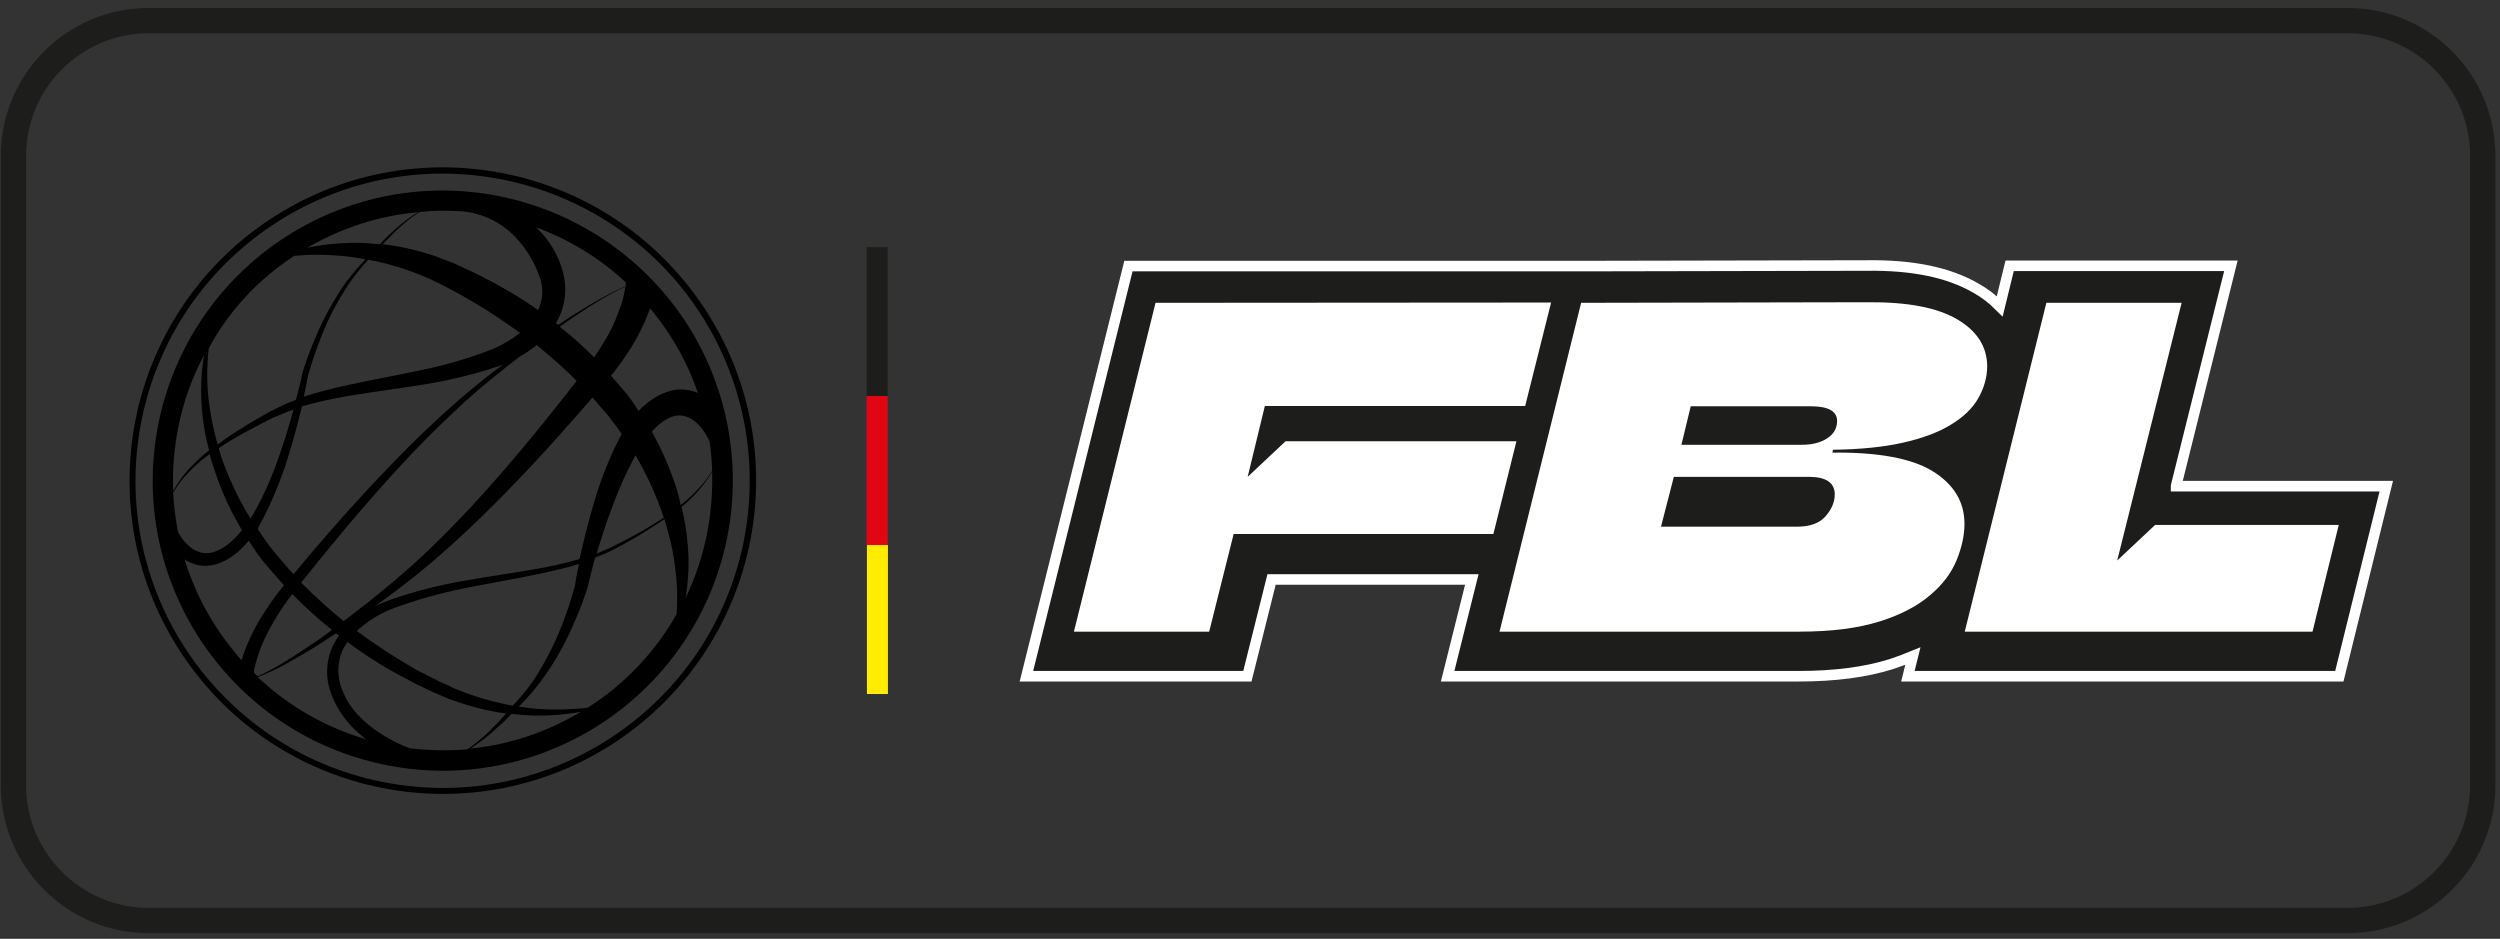
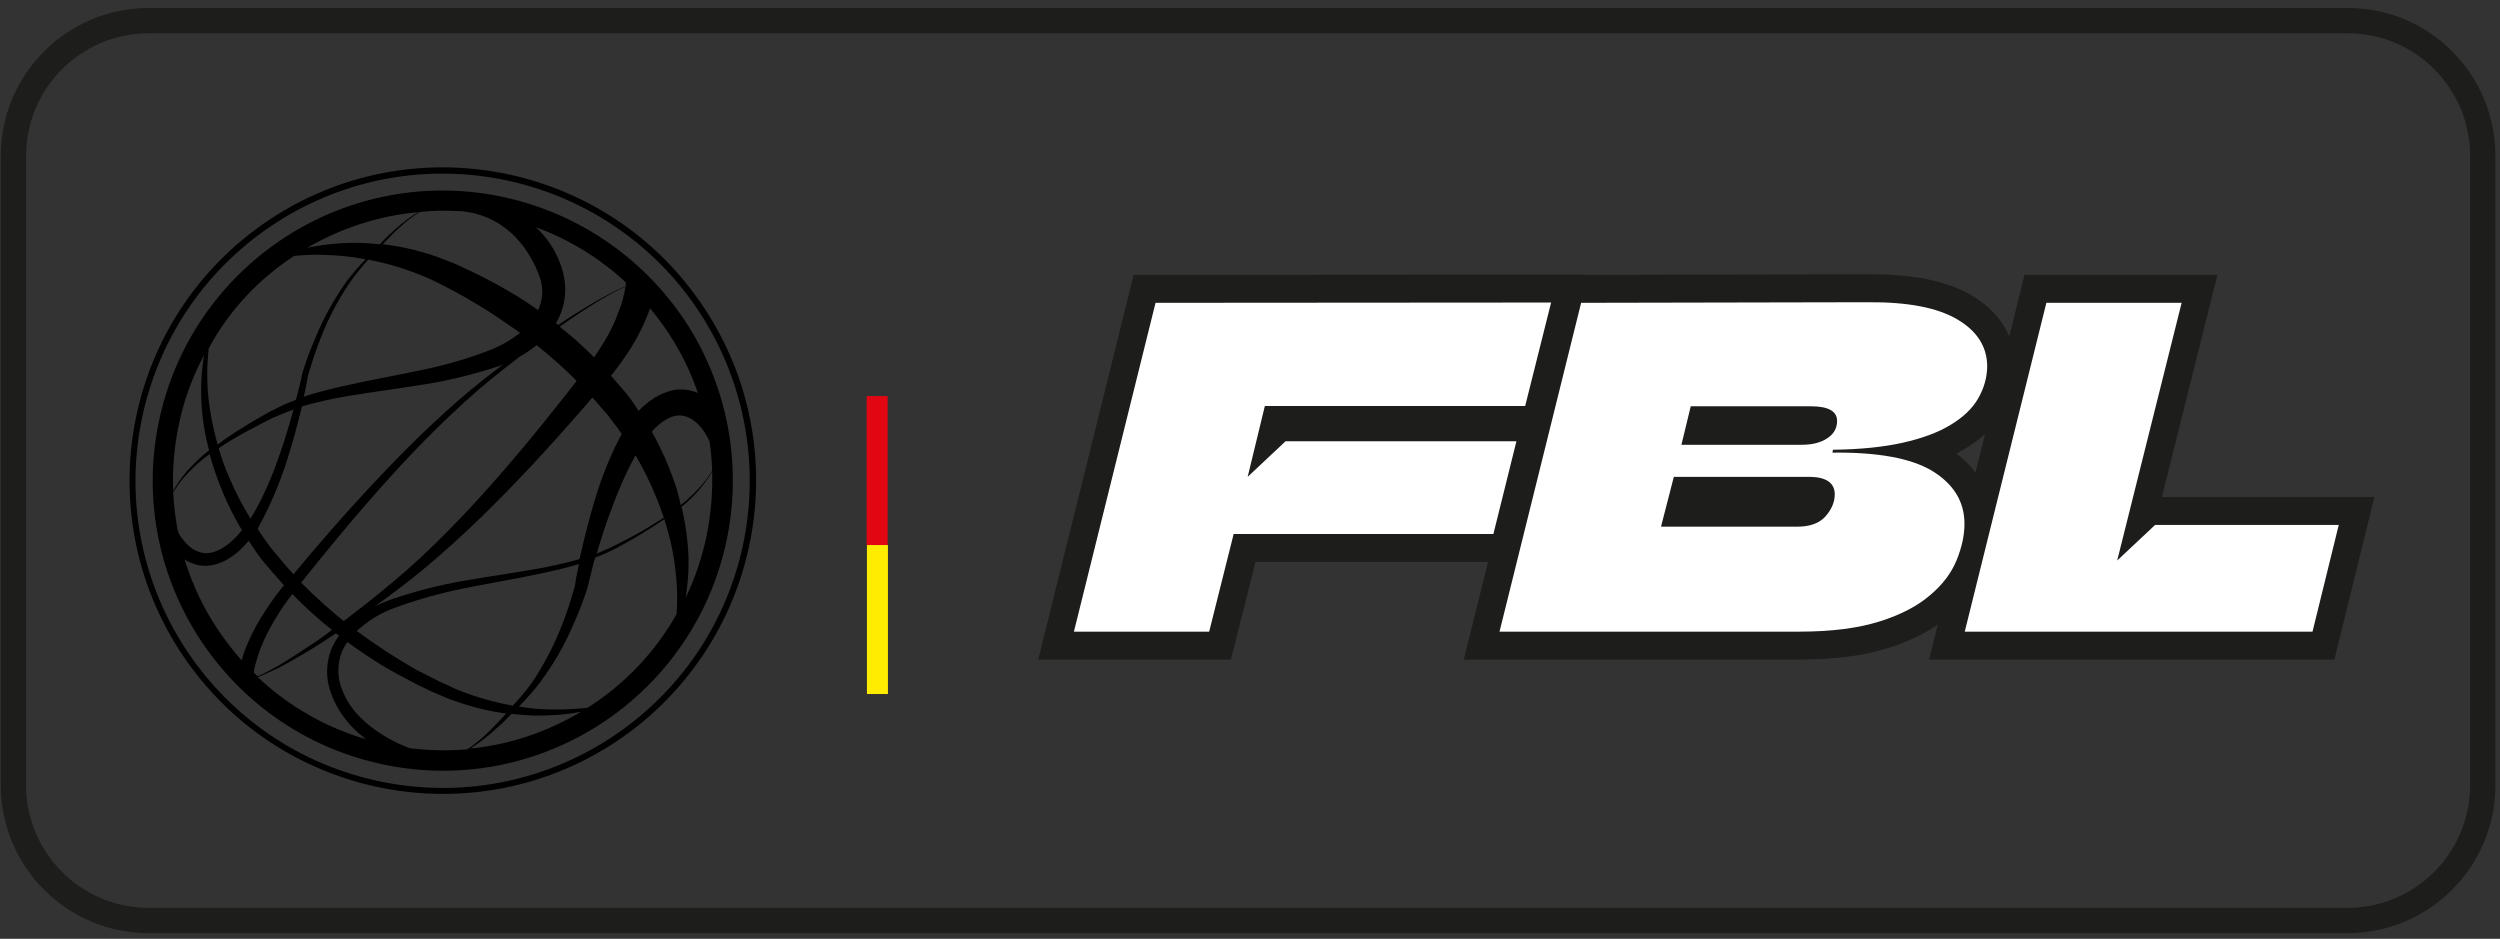
<svg xmlns="http://www.w3.org/2000/svg" width="237" height="89" viewBox="0 0 237 89" fill="none">
  <rect x="0" y="0" width="237" height="89" fill="#333333" stroke="none" />
  <path d="M235.365 14.779V74.442C235.365 81.516 229.617 87.264 222.543 87.264H14.096C7.021 87.264 1.273 81.516 1.273 74.442V14.779C1.273 7.705 7.021 1.957 14.096 1.957H222.57C229.645 1.957 235.365 7.705 235.365 14.779Z" stroke="#1D1D1B" stroke-width="2.4" stroke-miterlimit="10" />
  <path d="M173.104 41.64C173.684 41.336 174.044 40.756 174.016 40.12C174.016 39.291 173.215 38.877 171.584 38.877H160.282L159.397 42.165H170.7C171.557 42.22 172.386 42.027 173.104 41.64Z" fill="#1D1D1B" />
-   <path d="M206.294 46.061L211.489 25.197H190.515L189.575 29.038C188.884 28.348 188.138 27.767 187.281 27.298C184.739 25.833 181.368 25.114 176.946 25.17L150.086 25.225H106.976L97.304 64.107H118.251L120.544 54.932H139.529L137.236 64.107H170.507C173.962 64.107 176.836 63.72 179.24 62.974C179.986 62.725 180.677 62.476 181.34 62.2L180.87 64.107H221.769L226.218 46.089H206.294V46.061ZM117.394 50.897L115.1 60.072H102.388L110.071 29.204H147.212L144.78 38.904H120.351L118.72 45.536L122.285 42.193H143.951L141.795 50.87L117.394 50.897ZM185.264 53.385C184.711 54.656 183.855 55.789 182.777 56.673C181.589 57.668 180.014 58.497 178.024 59.105C176.034 59.74 173.547 60.044 170.507 60.072H142.376L150.058 29.204L176.974 29.149C180.649 29.121 183.413 29.646 185.319 30.724C187.199 31.83 188.138 33.294 188.138 35.146C188.138 36.224 187.862 37.274 187.309 38.213C186.674 39.236 185.762 40.092 184.711 40.7C183.302 41.502 181.782 42.054 180.207 42.386C178.052 42.828 175.868 43.049 173.685 43.049L173.63 43.326C177.886 43.27 181.036 43.851 183.026 45.039C185.015 46.255 186.01 47.885 186.01 49.986C185.955 51.146 185.734 52.307 185.264 53.385ZM218.619 60.072H185.983L193.665 29.204H206.377L200.353 53.385L203.917 50.041H221.134L218.619 60.072Z" fill="#1D1D1B" stroke="white" stroke-miterlimit="10" />
  <path d="M171.474 45.564H158.679L157.491 50.234H170.258C171.474 50.234 172.359 49.903 172.939 49.267C173.492 48.714 173.796 47.968 173.823 47.194C173.823 46.089 173.022 45.564 171.474 45.564Z" fill="#1D1D1B" />
-   <path d="M84.149 23.429H82.159V37.55H84.149V23.429Z" fill="#1D1D1B" />
  <path d="M84.149 37.55H82.159V51.671H84.149V37.55Z" fill="#E20613" />
  <path d="M84.176 51.671H82.186V65.793H84.176V51.671Z" fill="#FFEC00" />
  <path d="M47.312 18.593C32.417 15.636 17.964 25.336 15.007 40.231C12.05 55.126 21.75 69.578 36.645 72.535C51.54 75.492 65.993 65.792 68.95 50.898C70.359 43.74 68.894 36.334 64.832 30.255C60.742 24.203 54.469 20.03 47.312 18.593ZM66.159 37.246C65.938 37.163 65.716 37.08 65.468 37.025C64.777 36.859 64.058 36.887 63.367 37.108C62.76 37.301 62.207 37.578 61.682 37.965C61.544 38.047 61.433 38.13 61.323 38.241C61.212 38.351 61.102 38.407 60.991 38.517C60.825 38.655 60.687 38.794 60.549 38.959C60.383 38.711 60.217 38.462 60.051 38.213C59.886 37.965 59.664 37.661 59.443 37.384L58.808 36.638C58.532 36.306 58.227 35.975 57.923 35.616C58.421 35.008 58.891 34.372 59.333 33.709C60.024 32.714 60.604 31.664 61.102 30.558C61.295 30.116 61.461 29.674 61.627 29.232C62.207 29.923 62.732 30.614 63.229 31.36C64.445 33.156 65.44 35.146 66.159 37.246ZM48.611 66.898C46.815 66.566 45.046 66.069 43.36 65.378C43.056 65.267 42.78 65.129 42.504 64.991L41.647 64.604C41.094 64.328 40.541 64.024 39.961 63.748C39.381 63.471 38.856 63.139 38.303 62.808C37.75 62.476 37.225 62.145 36.7 61.813C35.733 61.178 34.766 60.514 33.826 59.823C33.965 59.685 34.103 59.547 34.268 59.437C35.153 58.69 36.148 58.11 37.225 57.696C39.436 56.867 41.73 56.231 44.051 55.761C46.4 55.291 48.749 54.904 51.098 54.407C52.369 54.131 53.64 53.854 54.884 53.468C54.801 53.937 54.69 54.379 54.607 54.849L54.552 55.236L54.525 55.402L54.497 55.54C54.442 55.761 54.359 56.01 54.303 56.231C54.027 57.17 53.723 58.11 53.364 59.022C52.673 60.846 51.789 62.614 50.739 64.245C50.6 64.438 50.462 64.659 50.324 64.853L49.882 65.433C49.578 65.82 49.246 66.207 48.915 66.566L48.611 66.898ZM31.339 65.599C31.754 66.815 32.445 67.92 33.329 68.86C33.743 69.302 34.213 69.689 34.683 70.076C30.842 68.943 27.332 66.925 24.431 64.19C24.624 64.134 24.817 64.052 24.983 63.969C25.508 63.748 26.006 63.499 26.531 63.25C27.526 62.725 28.52 62.145 29.488 61.564C30.289 61.067 31.063 60.569 31.837 60.044L32.141 60.266C31.809 60.708 31.533 61.205 31.339 61.73C30.897 63.001 30.897 64.355 31.339 65.599ZM16.859 50.345C16.638 49.129 16.472 47.913 16.417 46.697C16.721 46.2 17.052 45.702 17.439 45.26C18.157 44.431 18.987 43.685 19.871 43.049C20.12 43.961 20.424 44.873 20.755 45.758C21.225 46.973 21.75 48.162 22.386 49.295C22.551 49.626 22.745 49.93 22.938 50.262C22.745 50.483 22.579 50.704 22.358 50.925C22.192 51.091 22.026 51.257 21.861 51.395C21.778 51.478 21.667 51.533 21.584 51.616C21.501 51.699 21.391 51.754 21.308 51.809C20.949 52.058 20.562 52.252 20.147 52.362C19.76 52.473 19.373 52.473 18.987 52.362C18.6 52.252 18.24 52.058 17.936 51.782C17.605 51.505 17.328 51.146 17.08 50.787C16.997 50.649 16.914 50.511 16.859 50.345ZM21.778 45.371C21.363 44.431 21.004 43.464 20.728 42.497C21.501 41.971 22.303 41.502 23.132 41.032C23.657 40.756 24.182 40.479 24.707 40.203C24.983 40.065 25.232 39.927 25.508 39.788L25.895 39.595L26.31 39.429C26.807 39.208 27.305 39.015 27.83 38.821C27.415 40.313 26.973 41.806 26.448 43.27C25.812 45.122 25.038 46.918 24.071 48.631C23.961 48.825 23.85 48.991 23.74 49.157C22.994 47.941 22.33 46.669 21.778 45.371ZM24.956 49.129C25.868 47.333 26.641 45.453 27.249 43.519C27.774 41.861 28.216 40.203 28.631 38.517C30.096 38.103 31.588 37.771 33.108 37.522C35.457 37.136 37.833 36.831 40.21 36.445C42.614 36.058 44.991 35.477 47.312 34.704L47.671 34.566C46.317 35.588 44.963 36.666 43.664 37.771C41.951 39.263 40.293 40.811 38.69 42.414C35.484 45.619 32.445 48.991 29.488 52.445L27.83 54.435C27.47 54.048 27.111 53.661 26.779 53.246L26.172 52.528C25.978 52.307 25.785 52.058 25.591 51.809C25.177 51.257 24.79 50.704 24.431 50.151C24.569 49.82 24.762 49.488 24.956 49.129ZM41.978 19.974C42.586 19.974 43.222 20.002 43.83 20.03C48.97 20.582 50.739 25.142 51.098 26.082C51.457 26.966 51.512 27.961 51.208 28.9C51.153 29.066 51.098 29.232 51.015 29.398C50.158 28.79 49.274 28.21 48.362 27.684C47.782 27.353 47.229 27.021 46.649 26.717C46.068 26.413 45.488 26.109 44.908 25.833L44.023 25.419C43.719 25.28 43.443 25.142 43.139 25.004L42.2 24.645C41.895 24.534 41.592 24.396 41.26 24.285C39.657 23.733 37.971 23.346 36.286 23.152C36.562 22.876 36.811 22.6 37.087 22.323C37.778 21.605 38.524 20.969 39.325 20.389C39.491 20.279 39.657 20.168 39.823 20.085C40.514 20.03 41.232 19.974 41.978 19.974ZM57.288 32.382C56.984 32.88 56.652 33.377 56.321 33.875C55.796 33.35 55.271 32.852 54.718 32.355C54.165 31.857 53.613 31.415 53.06 30.973C53.585 30.586 54.138 30.227 54.663 29.868C55.602 29.232 56.569 28.624 57.537 28.071C58.034 27.795 58.532 27.519 59.029 27.298C59.112 27.27 59.195 27.215 59.278 27.187C59.278 27.27 59.278 27.353 59.25 27.408C59.222 27.629 59.167 27.878 59.112 28.099C59.001 28.596 58.836 29.066 58.642 29.536C58.31 30.531 57.841 31.47 57.288 32.382ZM32.583 58.884C31.947 58.359 31.312 57.834 30.704 57.281C29.957 56.618 29.267 55.955 28.548 55.236L30.261 53.108C33.108 49.599 36.037 46.172 39.16 42.883C40.707 41.253 42.338 39.678 43.996 38.158C45.654 36.638 47.422 35.229 49.219 33.847L49.246 33.819C49.744 33.543 50.241 33.211 50.711 32.852L50.877 32.714C51.568 33.267 52.231 33.847 52.894 34.427C53.502 34.98 54.11 35.533 54.663 36.113L53.392 37.743C50.6 41.281 47.726 44.735 44.659 48.051C43.111 49.709 41.536 51.312 39.906 52.832C38.275 54.352 36.535 55.789 34.766 57.198C34.02 57.778 33.301 58.331 32.583 58.884ZM59.333 27.077C59.333 27.104 59.333 27.104 59.333 27.132L59.056 27.242C58.532 27.463 58.034 27.712 57.537 27.988C56.542 28.514 55.575 29.094 54.607 29.702C54.027 30.061 53.474 30.42 52.922 30.807C52.866 30.752 52.783 30.697 52.701 30.641C52.894 30.31 53.06 29.978 53.198 29.619C53.447 28.928 53.585 28.21 53.585 27.491C53.585 26.773 53.474 26.082 53.253 25.391C52.839 24.092 52.12 22.876 51.153 21.881C51.043 21.771 50.932 21.66 50.822 21.55C53.972 22.71 56.873 24.479 59.333 26.773C59.333 26.855 59.305 27.021 59.333 27.077ZM39.27 20.334C38.441 20.886 37.667 21.522 36.949 22.213C36.617 22.517 36.313 22.821 36.009 23.152C35.153 23.07 34.324 23.014 33.467 23.014C32.168 23.042 30.842 23.152 29.571 23.401L29.128 23.484C32.362 21.605 35.954 20.444 39.657 20.113C39.519 20.168 39.381 20.251 39.27 20.334ZM40.486 26.33C40.763 26.441 41.039 26.579 41.315 26.717L42.144 27.132C42.697 27.408 43.25 27.712 43.802 28.016C44.355 28.32 44.88 28.652 45.405 28.956C45.93 29.26 46.455 29.619 46.98 29.951C47.754 30.476 48.528 31.001 49.302 31.553C48.5 32.189 47.616 32.714 46.676 33.101C44.493 33.958 42.227 34.621 39.906 35.091C37.585 35.588 35.236 36.002 32.859 36.528C31.505 36.831 30.123 37.163 28.797 37.605C28.907 37.163 28.99 36.721 29.073 36.279C29.128 36.03 29.156 35.781 29.211 35.56C29.267 35.339 29.349 35.091 29.432 34.842C29.709 33.902 30.04 32.963 30.4 32.051C31.118 30.199 32.03 28.458 33.135 26.828C33.688 26.054 34.268 25.308 34.904 24.617C36.838 24.976 38.69 25.557 40.486 26.33ZM27.719 56.314C28.382 57.005 29.073 57.668 29.792 58.303C30.344 58.801 30.897 59.271 31.477 59.713C30.787 60.238 30.068 60.763 29.322 61.233C28.382 61.868 27.443 62.476 26.476 63.057C25.978 63.333 25.481 63.609 24.983 63.858C24.79 63.941 24.596 64.024 24.431 64.107C24.32 63.996 24.182 63.886 24.071 63.775C24.071 63.748 24.071 63.692 24.071 63.665C24.099 63.416 24.154 63.167 24.237 62.891C24.375 62.366 24.541 61.868 24.735 61.371C25.149 60.348 25.646 59.381 26.227 58.469C26.669 57.723 27.166 57.005 27.719 56.314ZM50.987 53.91C48.638 54.324 46.262 54.656 43.913 55.07C41.536 55.485 39.187 56.093 36.894 56.894C36.396 57.088 35.926 57.281 35.484 57.53C37.198 56.286 38.939 54.987 40.569 53.606C42.31 52.141 43.996 50.593 45.626 49.018C48.887 45.84 51.982 42.497 54.967 39.07L56.155 37.688C56.376 37.909 56.569 38.13 56.763 38.379L57.371 39.07C57.564 39.291 57.758 39.512 57.923 39.761C58.283 40.203 58.614 40.673 58.946 41.142C58.808 41.364 58.697 41.585 58.587 41.806C57.675 43.63 56.929 45.564 56.348 47.526C55.796 49.35 55.353 51.174 54.939 52.998C53.668 53.385 52.314 53.661 50.987 53.91ZM58.034 48.079C58.642 46.393 59.388 44.735 60.245 43.16C60.797 44.099 61.295 45.067 61.737 46.034C62.179 47.029 62.594 48.051 62.925 49.074C62.29 49.488 61.627 49.903 60.963 50.289C60.438 50.593 59.913 50.87 59.388 51.146C59.112 51.284 58.863 51.422 58.587 51.561L58.2 51.754L57.785 51.948C57.371 52.141 56.984 52.307 56.569 52.473C57.012 50.98 57.481 49.516 58.034 48.079ZM63.754 45.205C63.312 43.961 62.76 42.745 62.152 41.585C62.041 41.364 61.903 41.142 61.792 40.921C61.875 40.839 61.958 40.728 62.041 40.645C62.179 40.507 62.345 40.369 62.483 40.231C62.566 40.175 62.649 40.12 62.732 40.037C62.815 39.982 62.898 39.927 62.981 39.871C63.285 39.678 63.616 39.512 63.975 39.429C66.076 39.015 67.236 41.778 67.264 41.833C67.402 42.745 67.485 43.685 67.513 44.624C67.236 45.094 66.932 45.509 66.573 45.923C65.965 46.642 65.274 47.305 64.528 47.885C64.362 46.973 64.086 46.089 63.754 45.205ZM27.885 24.258C28.465 24.203 29.073 24.175 29.654 24.147C30.897 24.147 32.141 24.203 33.384 24.368C33.799 24.424 34.241 24.507 34.655 24.59C34.02 25.225 33.439 25.916 32.887 26.634C31.726 28.265 30.731 30.034 29.957 31.885C29.571 32.797 29.184 33.736 28.88 34.704C28.797 34.952 28.714 35.173 28.659 35.422L28.603 35.616L28.576 35.809L28.493 36.168C28.382 36.638 28.272 37.136 28.134 37.605L28.051 37.909C27.36 38.158 26.669 38.462 26.006 38.821L25.591 39.015L25.204 39.236C24.956 39.374 24.679 39.54 24.431 39.678C23.905 39.982 23.381 40.286 22.883 40.617C22.109 41.087 21.363 41.585 20.645 42.137C20.617 42.054 20.589 41.971 20.562 41.889C20.23 40.673 19.981 39.457 19.816 38.213C19.595 36.472 19.595 34.731 19.788 33.018C21.722 29.425 24.514 26.469 27.885 24.258ZM16.886 40.59C17.356 38.158 18.185 35.837 19.346 33.654C19.097 35.146 19.014 36.666 19.097 38.186C19.18 39.706 19.429 41.225 19.816 42.69C18.904 43.408 18.047 44.238 17.328 45.15C16.997 45.592 16.693 46.061 16.417 46.531C16.334 44.541 16.5 42.552 16.886 40.59ZM20.728 59.796C19.318 57.723 18.24 55.429 17.494 53.025C17.854 53.274 18.268 53.44 18.683 53.55C19.263 53.688 19.898 53.661 20.479 53.495C21.032 53.329 21.529 53.081 21.999 52.749C22.109 52.666 22.22 52.583 22.33 52.5C22.441 52.417 22.551 52.334 22.634 52.252C22.828 52.086 23.021 51.892 23.215 51.671C23.353 51.533 23.463 51.395 23.574 51.257C23.878 51.699 24.154 52.169 24.486 52.611C24.679 52.887 24.873 53.136 25.094 53.385L25.729 54.131C26.116 54.573 26.531 55.043 26.918 55.485C26.31 56.231 25.729 57.005 25.204 57.834C24.541 58.801 23.988 59.823 23.519 60.901C23.27 61.454 23.076 62.007 22.911 62.587V62.614C22.109 61.703 21.391 60.763 20.728 59.796ZM38.856 70.932L38.469 70.794C37.944 70.573 37.419 70.325 36.921 70.048C35.926 69.496 34.987 68.832 34.185 68.031C33.384 67.257 32.776 66.317 32.389 65.267C32.002 64.245 31.975 63.139 32.306 62.089C32.445 61.647 32.666 61.233 32.942 60.873C33.937 61.592 34.959 62.283 36.009 62.946C36.562 63.278 37.115 63.609 37.695 63.913C38.275 64.217 38.828 64.521 39.408 64.825L40.265 65.24C40.541 65.378 40.845 65.544 41.149 65.654L42.061 66.041C42.365 66.179 42.642 66.29 42.973 66.4C44.604 66.981 46.289 67.423 47.975 67.644C47.616 68.031 47.257 68.445 46.897 68.805C46.206 69.523 45.488 70.186 44.687 70.767C44.548 70.877 44.41 70.96 44.272 71.043C42.476 71.181 40.652 71.153 38.856 70.932ZM48.5 67.672C49.191 67.754 49.882 67.81 50.545 67.837C52.065 67.865 53.585 67.754 55.077 67.478C51.872 69.385 48.307 70.601 44.604 70.96C44.659 70.932 44.714 70.905 44.77 70.85C45.599 70.297 46.4 69.689 47.118 68.998C47.616 68.584 48.058 68.141 48.5 67.672ZM55.713 67.091C54.027 67.285 52.286 67.312 50.6 67.174C50.131 67.119 49.661 67.064 49.191 66.981L49.246 66.925C49.578 66.566 49.937 66.207 50.269 65.82L50.766 65.24C50.932 65.046 51.07 64.853 51.236 64.632C52.452 63.001 53.474 61.233 54.276 59.381C54.69 58.469 55.077 57.53 55.409 56.562C55.492 56.314 55.575 56.093 55.657 55.844C55.685 55.789 55.685 55.733 55.713 55.623L55.768 55.429L55.851 55.07C55.962 54.6 56.1 54.103 56.21 53.633C56.266 53.385 56.348 53.108 56.431 52.859C56.956 52.666 57.454 52.445 57.951 52.196L58.366 52.003L58.753 51.782C59.029 51.644 59.278 51.505 59.554 51.34C60.079 51.036 60.604 50.759 61.102 50.428C61.737 50.041 62.373 49.626 62.981 49.212C63.367 50.455 63.699 51.727 63.893 52.998C64.086 54.241 64.197 55.485 64.197 56.728C64.197 57.226 64.169 57.723 64.141 58.221C62.096 61.841 59.195 64.88 55.713 67.091ZM64.998 56.673C65.191 55.457 65.302 54.214 65.274 52.942C65.219 51.284 64.998 49.654 64.611 48.051C65.357 47.443 66.048 46.752 66.656 45.978C66.96 45.564 67.264 45.15 67.513 44.707C67.568 46.642 67.402 48.604 67.043 50.511C66.628 52.638 65.938 54.711 64.998 56.673Z" fill="black" />
  <path d="M66.656 29.038C57.537 15.415 39.077 11.767 25.453 20.886C11.829 30.006 8.182 48.465 17.301 62.089C26.42 75.713 44.88 79.361 58.504 70.242C65.053 65.848 69.585 59.05 71.105 51.34C72.653 43.602 71.05 35.588 66.656 29.038ZM70.525 51.229C67.402 67.008 52.093 77.261 36.313 74.138C20.534 71.015 10.282 55.706 13.404 39.926C16.527 24.147 31.837 13.895 47.616 17.017C55.188 18.51 61.875 22.959 66.159 29.37C70.442 35.781 72.017 43.63 70.525 51.229Z" fill="black" />
  <path d="M119.908 38.49H144.586L147.045 28.68L109.545 28.707L101.808 59.879H114.63L116.951 50.621H141.574L143.757 41.834H121.87L118.278 45.205L119.908 38.49ZM173.215 41.557C172.579 41.972 171.778 42.165 170.811 42.165H159.398L160.282 38.517H171.695C173.326 38.517 174.155 38.987 174.155 39.899C174.155 40.59 173.851 41.143 173.215 41.557ZM173.934 46.863C173.934 47.609 173.63 48.3 173.049 48.963C172.441 49.627 171.557 49.93 170.341 49.93H157.463L158.679 45.205H171.612C173.132 45.233 173.934 45.785 173.934 46.863ZM185.512 30.255C183.606 29.149 180.815 28.624 177.084 28.652L149.892 28.707L142.154 59.879H170.59C173.657 59.879 176.172 59.547 178.189 58.912C180.207 58.276 181.782 57.447 182.97 56.425C184.158 55.43 184.987 54.324 185.485 53.108C185.982 51.892 186.231 50.76 186.231 49.654C186.231 47.554 185.208 45.896 183.191 44.652C181.174 43.436 177.996 42.856 173.712 42.911L173.768 42.635C176.31 42.607 178.521 42.386 180.372 41.972C182.224 41.557 183.716 41.005 184.904 40.286C186.093 39.568 186.977 38.739 187.53 37.771C188.082 36.804 188.386 35.782 188.386 34.676C188.359 32.852 187.419 31.36 185.512 30.255ZM204.304 49.765L200.711 53.136L206.819 28.707H193.996L186.258 59.879H219.226L221.714 49.765H204.304Z" fill="#1D1D1B" />
  <path d="M119.908 38.49H144.586L147.045 28.68L109.545 28.707L101.808 59.879H114.63L116.951 50.621H141.574L143.757 41.834H121.87L118.278 45.205L119.908 38.49ZM173.215 41.557C172.579 41.972 171.778 42.165 170.811 42.165H159.398L160.282 38.517H171.695C173.326 38.517 174.155 38.987 174.155 39.899C174.155 40.59 173.851 41.143 173.215 41.557ZM173.934 46.863C173.934 47.609 173.63 48.3 173.049 48.963C172.441 49.627 171.557 49.93 170.341 49.93H157.463L158.679 45.205H171.612C173.132 45.233 173.934 45.785 173.934 46.863ZM185.512 30.255C183.606 29.149 180.815 28.624 177.084 28.652L149.892 28.707L142.154 59.879H170.59C173.657 59.879 176.172 59.547 178.189 58.912C180.207 58.276 181.782 57.447 182.97 56.425C184.158 55.43 184.987 54.324 185.485 53.108C185.982 51.892 186.231 50.76 186.231 49.654C186.231 47.554 185.208 45.896 183.191 44.652C181.174 43.436 177.996 42.856 173.712 42.911L173.768 42.635C176.31 42.607 178.521 42.386 180.372 41.972C182.224 41.557 183.716 41.005 184.904 40.286C186.093 39.568 186.977 38.739 187.53 37.771C188.082 36.804 188.386 35.782 188.386 34.676C188.359 32.852 187.419 31.36 185.512 30.255ZM204.304 49.765L200.711 53.136L206.819 28.707H193.996L186.259 59.879H219.226L221.714 49.765H204.304Z" stroke="#1D1D1B" stroke-width="5.296" stroke-miterlimit="2" />
  <path d="M119.908 38.49H144.586L147.045 28.68L109.545 28.707L101.808 59.879H114.63L116.951 50.621H141.574L143.757 41.834H121.87L118.278 45.205L119.908 38.49ZM173.215 41.557C172.579 41.972 171.778 42.165 170.811 42.165H159.398L160.282 38.517H171.695C173.326 38.517 174.155 38.987 174.155 39.899C174.155 40.59 173.851 41.143 173.215 41.557ZM173.934 46.863C173.934 47.609 173.63 48.3 173.049 48.963C172.441 49.627 171.557 49.93 170.341 49.93H157.463L158.679 45.205H171.612C173.132 45.233 173.934 45.785 173.934 46.863ZM185.512 30.255C183.606 29.149 180.815 28.624 177.084 28.652L149.892 28.707L142.154 59.879H170.59C173.657 59.879 176.172 59.547 178.189 58.912C180.207 58.276 181.782 57.447 182.97 56.425C184.158 55.43 184.987 54.324 185.485 53.108C185.982 51.892 186.231 50.76 186.231 49.654C186.231 47.554 185.208 45.896 183.191 44.652C181.174 43.436 177.996 42.856 173.712 42.911L173.768 42.635C176.31 42.607 178.521 42.386 180.372 41.972C182.224 41.557 183.716 41.005 184.904 40.286C186.093 39.568 186.977 38.739 187.53 37.771C188.082 36.804 188.386 35.782 188.386 34.676C188.359 32.852 187.419 31.36 185.512 30.255ZM204.304 49.765L200.711 53.136L206.819 28.707H193.996L186.258 59.879H219.226L221.714 49.765H204.304Z" fill="white" />
</svg>